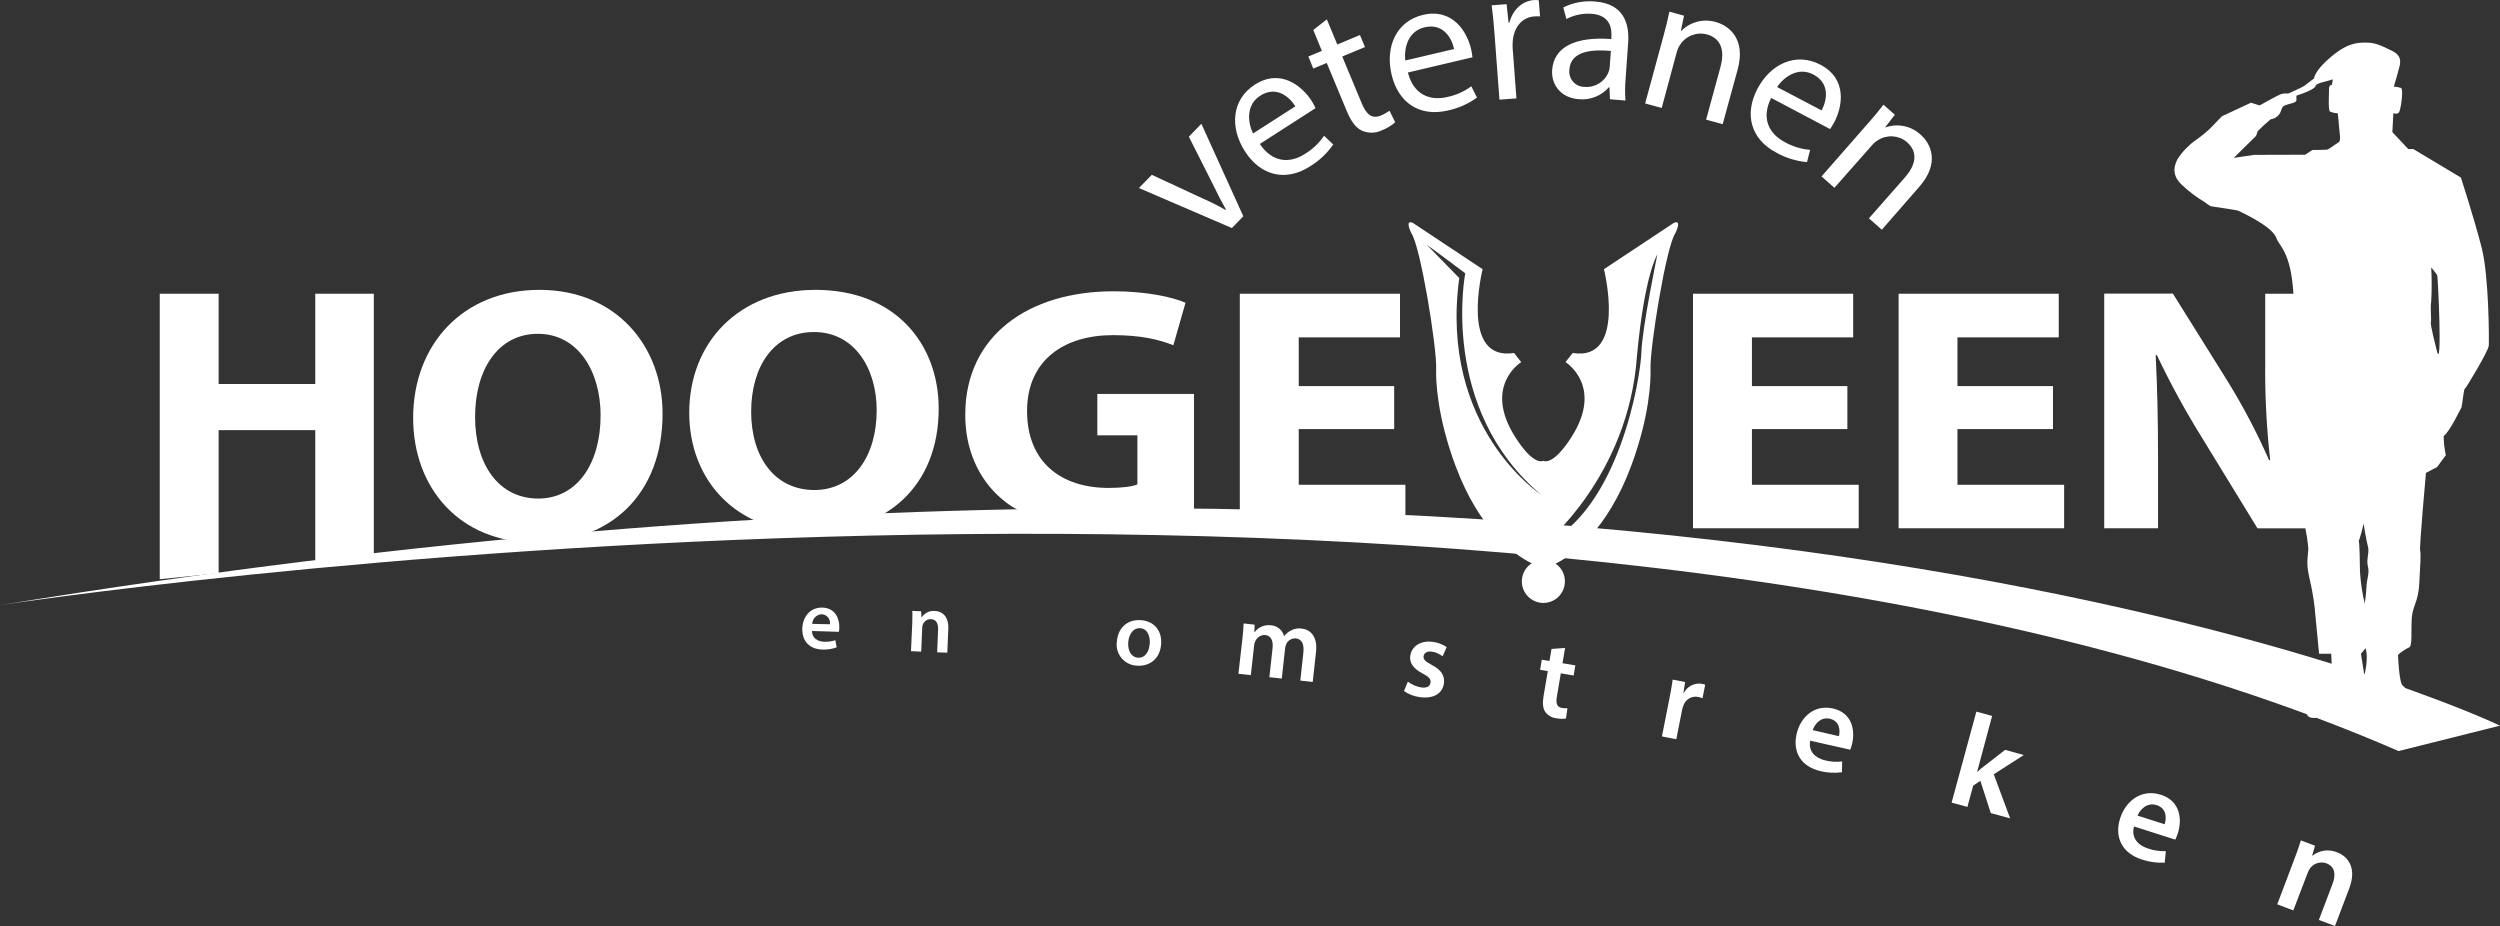
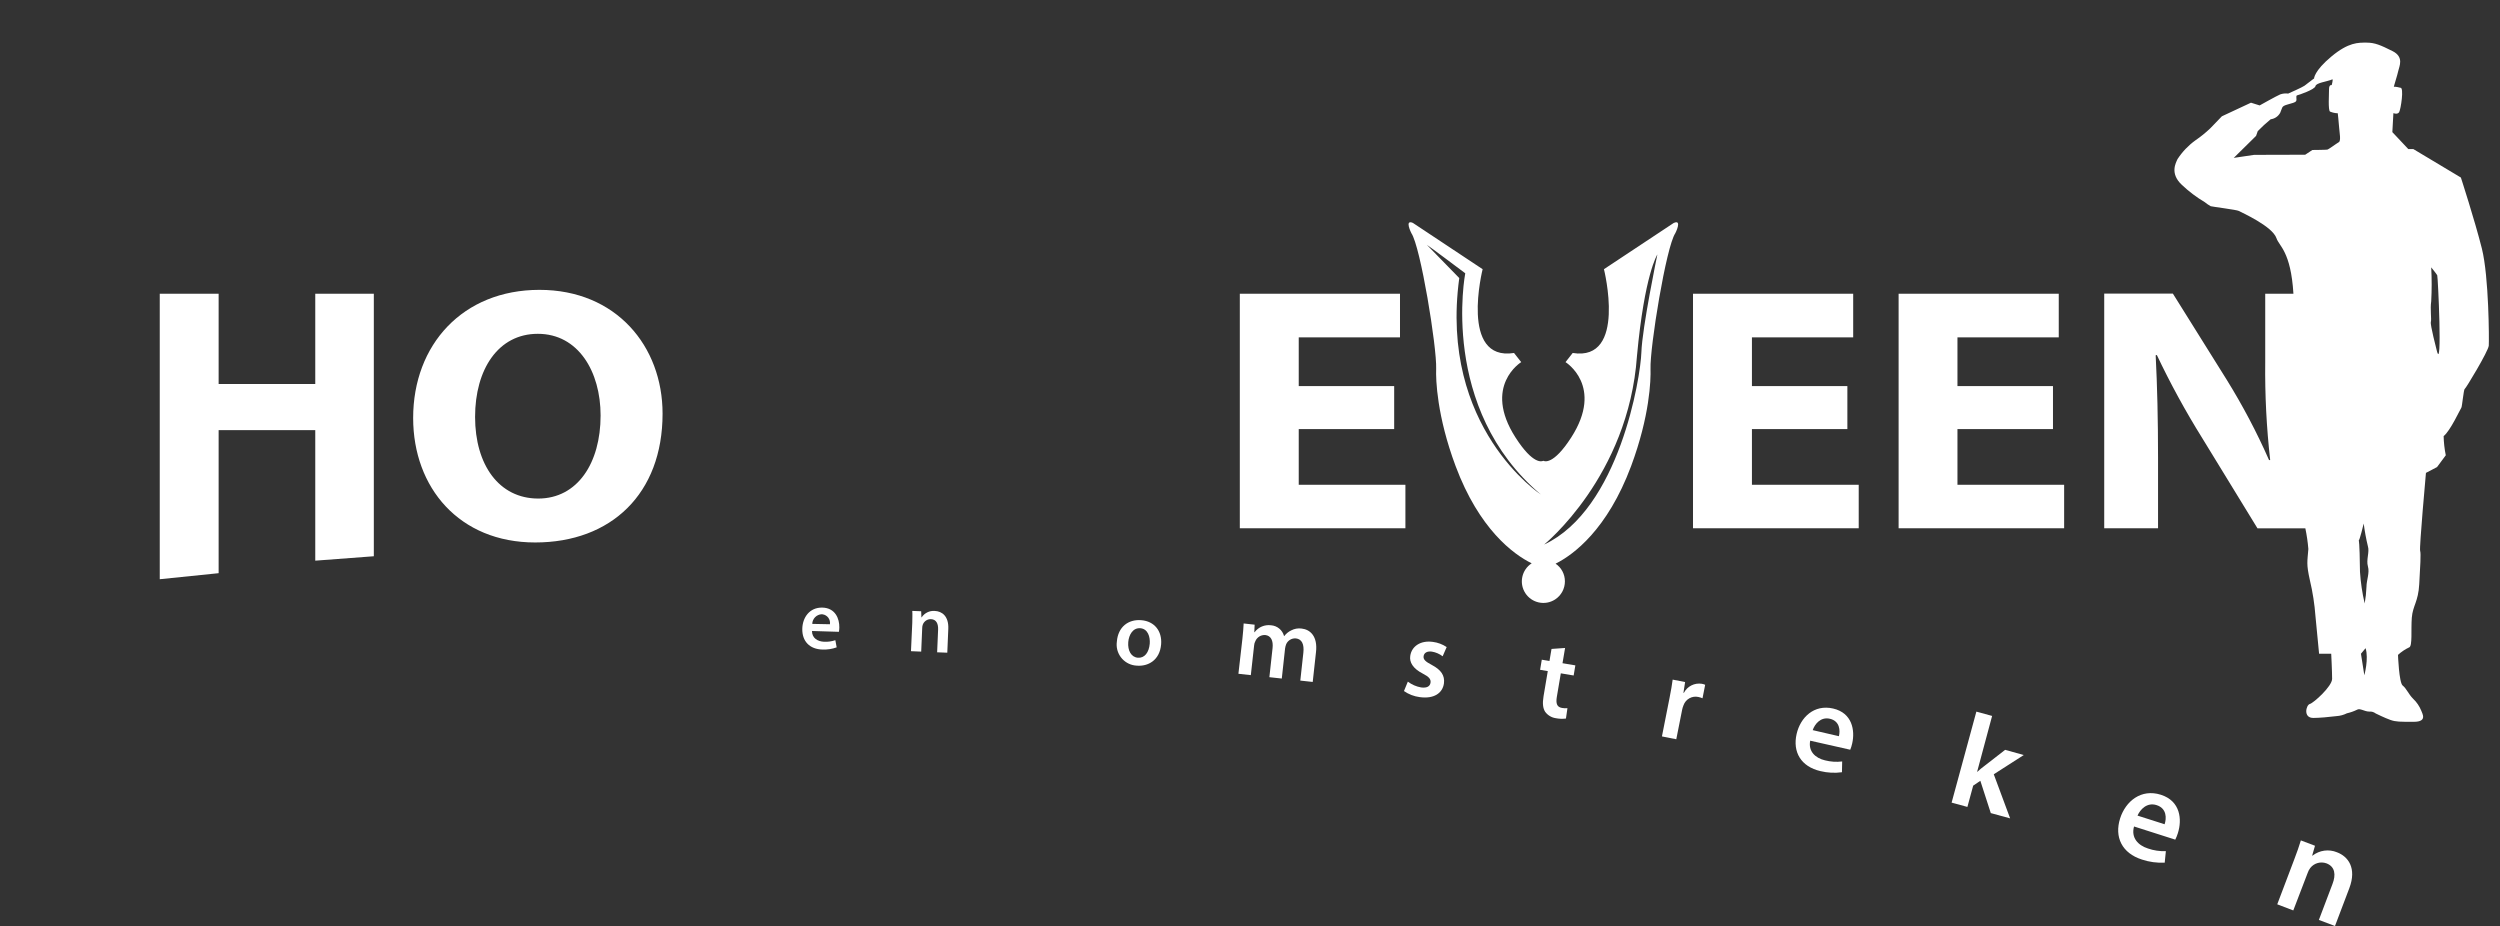
<svg xmlns="http://www.w3.org/2000/svg" id="Laag_2" data-name="Laag 2" viewBox="0 0 696.72 258.07">
  <rect x="0" y="0" width="696.72" height="258.07" fill="#333333" stroke="none" />
  <defs>
    <style>
      .cls-1 {
        fill: #fff;
      }
    </style>
  </defs>
  <g id="Laag_1-2" data-name="Laag 1">
    <g id="Laag_2-2" data-name="Laag 2">
      <g id="Layer_1" data-name="Layer 1">
        <path class="cls-1" d="M60.93,81.86v25.16h26.93v-25.16h16.32v73.16l-16.32,1.23v-36.38h-26.93v39.87l-16.41,1.68v-79.56h16.41Z" />
        <path class="cls-1" d="M184.65,115.28c0,22.34-14.37,35.9-35.51,35.9s-34-15.27-34-34.69c0-20.43,13.84-35.71,35.2-35.71s34.31,15.69,34.31,34.5ZM132.4,116.19c0,13.34,6.66,22.75,17.6,22.75s17.38-9.9,17.38-23.15c0-12.24-6.22-22.76-17.49-22.76-11.05-.01-17.49,9.91-17.49,23.16Z" />
-         <path class="cls-1" d="M261.6,113.86c0,21.43-14.38,34.42-35.52,34.42s-34-14.64-34-33.26c0-19.59,13.85-34.24,35.2-34.24,22.2,0,34.32,15.03,34.32,33.08ZM209.34,114.73c0,12.81,6.66,21.83,17.6,21.83s17.38-9.52,17.38-22.22c0-11.73-6.23-21.81-17.49-21.81-11.05,0-17.49,9.49-17.49,22.2h0Z" />
-         <path class="cls-1" d="M332.75,144.21c-5.05,1.56-14.6,2.07-24.15,2.07-13.2,0-22.74-1.39-29.4-7.21-6.65-5.63-10.3-14.16-10.19-23.76.11-21.72,17.59-34.13,41.31-34.13,9.34,0,16.52,1.65,20.07,3.19l-3.39,11.84c-4-1.56-8.91-2.81-16.85-2.81-13.62,0-23.92,7-23.92,21.14s9.33,21.44,22.75,21.44c3.75,0,6.76-.4,8-1v-13.66h-11.17v-11.53h26.94v34.42Z" />
        <path class="cls-1" d="M388.54,119.58h-26.6v15.52h29.73v12.12h-46.15v-65.36h44.64v12.16h-28.22v13.58h26.6v11.98Z" />
        <path class="cls-1" d="M514.84,119.58h-26.6v15.52h29.76v12.12h-46.18v-65.36h44.64v12.16h-28.22v13.58h26.6v11.98Z" />
        <path class="cls-1" d="M572.14,119.58h-26.62v15.52h29.73v12.12h-46.13v-65.36h44.63v12.16h-28.23v13.58h26.62v11.98Z" />
-         <path class="cls-1" d="M696.72,202.23S469.09,92.22,0,168.65c0,0,424.84-65.26,668.45,40.66l28.27-7.08Z" />
        <path class="cls-1" d="M226.29,175.85c0,2,1.59,2.93,3.39,3,1.06.05,2.12-.1,3.12-.44l.37,2c-1.26.46-2.59.66-3.93.61-3.63-.07-5.73-2.35-5.65-5.78.06-3.11,2-6,5.6-5.91s4.77,3.09,4.72,5.55c0,.4-.05.8-.12,1.2l-7.5-.23ZM231.29,173.97c.21-1.32-.7-2.56-2.02-2.76-.08-.01-.17-.02-.25-.03-1.45.06-2.61,1.24-2.66,2.69l4.93.1Z" />
        <path class="cls-1" d="M254.24,173.59c0-1.29.08-2.37,0-3.34l2.48.1.07,1.69h.07c.8-1.21,2.19-1.89,3.64-1.78,2,.08,3.93,1.43,3.78,5l-.28,6.64-2.83-.11.27-6.33c.06-1.61-.48-2.85-2-2.91-1.02-.03-1.94.6-2.28,1.56-.1.29-.15.6-.15.91l-.28,6.58-2.85-.12.36-7.89Z" />
        <path class="cls-1" d="M323.59,179.57c-.37,4.46-3.67,6.2-6.77,5.94-3.24-.14-5.76-2.88-5.62-6.13,0-.21.03-.42.06-.62.33-4,3.14-6.22,6.81-5.92s5.82,3.04,5.52,6.73ZM314.43,178.94c-.19,2.35.81,4.21,2.68,4.36s3.1-1.47,3.31-3.91c.15-1.9-.52-4.14-2.61-4.31s-3.21,1.84-3.38,3.86Z" />
        <path class="cls-1" d="M346.25,177.95c.17-1.62.29-3,.34-4.2l3.06.34-.09,2.09h.09c1.07-1.43,2.82-2.16,4.59-1.92,1.72.13,3.17,1.34,3.61,3h.06c.51-.67,1.17-1.21,1.92-1.57.89-.48,1.92-.66,2.92-.52,2.34.26,4.53,2.1,4,6.6l-.91,8.28-3.46-.38.85-7.76c.26-2.34-.39-3.81-2.1-4-1.14-.08-2.21.56-2.68,1.6-.15.38-.25.77-.31,1.17l-.92,8.42-3.46-.38.89-8.13c.22-2-.41-3.44-2.05-3.62-1.2-.07-2.31.63-2.76,1.74-.19.35-.3.74-.33,1.14l-.92,8.3-3.46-.38,1.12-9.82Z" />
        <path class="cls-1" d="M392.35,189.96c1.08.83,2.35,1.38,3.69,1.62,1.66.23,2.49-.34,2.63-1.32s-.4-1.63-2.15-2.53c-2.77-1.42-3.78-3.19-3.5-4.94.37-2.64,2.84-4.39,6.31-3.9,1.37.17,2.69.67,3.84,1.44l-1.12,2.57c-.88-.67-1.91-1.12-3-1.3-1.35-.19-2.18.35-2.31,1.27s.51,1.51,2.32,2.46c2.56,1.36,3.63,2.92,3.35,5.13-.38,2.71-2.78,4.37-6.74,3.82-1.58-.2-3.09-.78-4.4-1.69l1.08-2.63Z" />
        <path class="cls-1" d="M436.17,180.58l-.72,4.25,3.58.6-.47,2.82-3.58-.6-1.11,6.57c-.3,1.81,0,2.84,1.46,3.08.49.09,1,.11,1.5.06l-.42,2.89c-.93.12-1.86.09-2.78-.09-1.2-.16-2.28-.8-3-1.77-.65-1-.79-2.4-.46-4.36l1.18-7-2.14-.36.47-2.82,2.14.36.57-3.36,3.78-.27Z" />
        <path class="cls-1" d="M465.28,194.51c.42-2.14.69-3.67.87-5.11l3.47.68-.47,3h.13c.95-1.83,2.97-2.84,5-2.52.32.06.63.15.93.28l-.74,3.76c-.37-.16-.75-.28-1.14-.36-1.77-.4-3.56.6-4.16,2.32-.16.39-.29.79-.37,1.2l-1.64,8.26-4-.79,2.12-10.72Z" />
        <path class="cls-1" d="M504.48,206.42c-.59,3,1.47,4.86,4.13,5.48,1.56.4,3.18.51,4.78.31l-.06,3c-2,.28-4.04.17-6-.31-5.39-1.25-7.8-5.29-6.63-10.37,1.06-4.61,4.86-8.3,10.18-7.07s6.14,6.09,5.3,9.74c-.13.59-.31,1.18-.54,1.74l-11.16-2.52ZM512.48,205.17c.39-1.53.29-4.21-2.51-4.86-2.59-.6-4.23,1.51-4.79,3.17l7.3,1.69Z" />
        <path class="cls-1" d="M551,215.09h.07c.61-.57,1.32-1.18,2-1.66l5.74-4.46,5.19,1.45-8.36,5.36,4.56,12.29-5.39-1.47-2.91-9-2,1.35-1.61,5.93-4.4-1.2,6.9-25.36,4.39,1.2-4.18,15.57Z" />
        <path class="cls-1" d="M594.73,230.33c-.88,3.14,1.12,5.25,3.87,6.13,1.61.56,3.3.81,5,.75l-.32,3.2c-2.15.11-4.3-.18-6.34-.86-5.57-1.78-7.75-6.25-6.08-11.5,1.53-4.76,5.85-8.31,11.35-6.56s5.94,6.95,4.73,10.72c-.19.62-.43,1.21-.72,1.79l-11.49-3.67ZM603.25,229.71c.54-1.58.67-4.41-2.23-5.33-2.67-.86-4.58,1.21-5.32,2.92l7.55,2.41Z" />
        <path class="cls-1" d="M639.36,239.56c.77-2,1.39-3.78,1.86-5.35l3.94,1.49-.79,2.75h.11c1.94-1.51,4.54-1.87,6.81-.93,3.11,1.17,5.56,4.39,3.44,10l-4,10.55-4.49-1.7,3.79-10c1-2.56.75-4.85-1.69-5.77-1.62-.58-3.44-.06-4.5,1.3-.32.42-.56.89-.73,1.39l-4,10.44-4.47-1.71,4.72-12.46Z" />
        <path class="cls-1" d="M466.47,62.12l-19.47,12.9s6.48,25.8-8.71,23.35l-2,2.55s10.8,6.66,1.59,21c-5,7.77-7.5,6.65-7.78,6.49-.3.18-2.79,1.25-7.75-6.49-9.21-14.38,1.59-21,1.59-21l-2-2.55c-15.23,2.41-8.75-23.35-8.75-23.35l-19.44-12.9c-2.43-1.06-.42,2.86-.42,2.86,2.55,3.73,7.12,31.76,6.91,37.81-.12,3,.2,13.12,5.41,27.08,6.55,17.54,16.06,24.6,21.21,27.12-2.78,1.8-3.58,5.52-1.78,8.3s5.52,3.58,8.3,1.78c1.72-1.11,2.75-3.03,2.74-5.07,0-1.97-.97-3.81-2.6-4.91,5-2.48,14.45-9.52,21.05-27.19,5.21-14,5.51-24,5.41-27.08-.21-6,4.36-34.08,6.9-37.81,0,.02,2.03-3.98-.41-2.88ZM406.68,77.49l-9.03-9.25c.44.21,10.7,7.92,10.7,7.92,0,0-7.35,37.69,21.08,61.66,0,0-28.44-18.62-22.75-60.33ZM457.43,98.23c-.22,6.91-6.14,43.72-27.1,53.53,0,0,23.52-19,25.87-52.52,2.11-22.87,5.69-28.33,5.69-28.33,0,0-4.24,20.41-4.46,27.32Z" />
        <path class="cls-1" d="M430.39,157.45c-.18,0-.36,0-.54,0,2.19.26,3.77,2.24,3.51,4.44s-2.24,3.77-4.44,3.51c-1.42-.16-2.64-1.07-3.2-2.38.47,2.57,2.95,4.28,5.52,3.8,2.57-.47,4.28-2.95,3.8-5.52-.41-2.24-2.37-3.88-4.65-3.88v.03Z" />
-         <path class="cls-1" d="M321,48.72l14.23,6.61c2.16.95,4.26,2.01,6.31,3.18l.12-.11c-1.14-2-2.18-4-3.28-6.31l-7.06-14,3.49-3.59,11.69,25.77-3.19,3.28-25.91-11.15,3.6-3.68ZM351.1,40.12c3.6,5.38,8.52,5.38,12.54,2.79,2.14-1.28,3.97-3.02,5.36-5.08l2.55,2.44c-1.71,2.47-3.92,4.55-6.49,6.11-6.82,4.38-13.77,2.52-18.08-4.16s-3.75-14.48,2.72-18.63c7.23-4.64,13.24.48,15.86,4.55.39.64.75,1.31,1.06,2l-15.52,9.98ZM361,29.63c-1.6-2.58-5.27-5.86-9.8-2.95-4.07,2.62-3.43,7.52-2,10.52l11.8-7.57ZM369.78,5.4l2.91,7,6.31-2.64,1.41,3.36-6.34,2.63,5.46,13.12c1.25,3,2.81,4.36,5.27,3.34.87-.35,1.69-.81,2.44-1.36l1.58,3.23c-1.08.95-2.32,1.71-3.66,2.22-1.74.85-3.77.9-5.55.14-1.81-.79-3.16-2.77-4.34-5.63l-5.52-13.26-3.75,1.57-1.38-3.37,3.77-1.57-2.39-5.83,3.78-2.95ZM392.37,20.21c1.59,6.28,6.23,7.92,10.88,6.84,2.45-.5,4.77-1.52,6.79-3l1.58,3.15c-2.44,1.76-5.21,2.98-8.15,3.6-7.9,1.85-13.82-2.23-15.65-10s1.31-14.9,8.77-16.66c8.41-1.92,12.33,4.88,13.41,9.63.17.72.29,1.46.35,2.2l-17.98,4.24ZM405.24,13.66c-.63-3-3-7.28-8.23-6.05-4.72,1.11-5.75,5.94-5.38,9.25l13.61-3.2ZM416.52,9.66c-.22-3.1-.48-5.75-.81-8.18l4.16-.31.55,5.14h.23c.92-3.61,3.63-6.06,6.83-6.29.45-.04.91-.02,1.36.06l.35,4.5c-.55-.06-1.1-.06-1.65,0-3.36.25-5.56,3-5.93,6.6-.08.74-.1,1.49-.05,2.24l1.05,14-4.73.35-1.36-18.11ZM448.68,27.66l-.14-3.34h-.16c-2.08,2.38-5.17,3.62-8.32,3.33-5.32-.37-7.77-4.31-7.5-8.11.45-6.36,6.34-9.43,16.51-8.65v-.54c.15-2.18-.17-6.13-5.54-6.51-2.42-.17-4.85.34-7,1.46l-.86-3.22c2.74-1.37,5.8-1.94,8.85-1.65,8,.57,9.61,6.2,9.23,11.46l-.7,9.84c-.19,2.09-.21,4.2-.05,6.29l-4.32-.36ZM448.93,14.19c-5.2-.47-11.19,0-11.55,5.14-.35,2.31,1.24,4.48,3.55,4.83.2.03.41.05.62.05,2.86.28,5.57-1.35,6.68-4,.2-.47.33-.97.37-1.48l.33-4.54ZM463.55,10.19c.72-2.63,1.26-4.8,1.68-6.94l4.09,1.12-.89,4.27h.1c2.53-2.57,6.27-3.52,9.72-2.48,3.52,1,8.39,4.57,6,13.28l-4.16,15.17-4.62-1.27,4-14.64c1.13-4.1.54-7.93-3.81-9.12-2.89-.75-5.93.47-7.5,3-.41.63-.72,1.33-.9,2.07l-4.16,15.44-4.62-1.26,5.07-18.64ZM493.6,27.29c-2.9,5.79-.47,10.07,3.77,12.29,2.18,1.23,4.6,1.98,7.09,2.19l-.87,3.41c-2.99-.27-5.9-1.16-8.52-2.63-7.18-3.76-9-10.74-5.31-17.77s10.76-10.3,17.55-6.76c7.63,4,6.14,11.76,3.88,16.05-.46.87-.91,1.49-1.17,1.9l-16.42-8.68ZM507.65,30.77c1.45-2.67,2.49-7.47-2.28-10-4.28-2.26-8.24.72-10.12,3.48l12.4,6.52ZM520.35,34.66c1.8-2,3.24-3.75,4.55-5.48l3.18,2.8-2.67,3.45.08.07c3.4-1.19,7.17-.4,9.8,2.06,2.72,2.41,5.52,7.79-.46,14.56l-10.39,11.9-3.59-3.17,10-11.37c2.82-3.19,4-6.88.59-9.88-2.26-1.91-5.49-2.14-8-.58-.65.39-1.24.88-1.73,1.46l-10.48,11.86-3.59-3.17,12.71-14.51Z" />
        <path class="cls-1" d="M691.66,69.23c-2-7.93-5.84-19.75-5.84-19.75l-13.24-7.93h-1.41l-4.45-4.73.29-5.29s1.14.48,1.6-.27,1.43-7,.34-6.81c0,0-1.61-.42-1.79-.23s1-3.36,1.22-4.5,1.71-3.82-1.61-5.48-4.92-2.36-7.23-2.36-5-.14-9.82,3.88-4.88,6.14-4.82,6.32l-.06-.18-2.62,2c-.57.43-4.54,2.18-4.54,2.18-.75-.1-1.51-.02-2.22.23-1,.42-5.72,3.07-5.72,3.07l-2.42-.76-8.11,3.79-3.21,3.33c-1.29,1.23-2.68,2.36-4.15,3.36-1.97,1.42-3.67,3.2-5,5.24-.44,1-2.23,4,1.21,7.18,1.94,1.84,4.08,3.46,6.38,4.82.52.43,1.07.8,1.66,1.13.42.14,7.31,1,7.83,1.32s9.36,4.21,10.5,7.61c.72,2.19,4,3.65,4.72,15.46h-7.86v19.1c-.1,9.1.36,18.2,1.38,27.25h-.32c-3.4-7.73-7.35-15.21-11.8-22.39l-15-24h-19.13v65.4h15v-19.68c0-10.67-.22-19.89-.66-28.52l.32-.09c3.76,7.93,7.97,15.64,12.61,23.09l15.44,25.22h13.34c.4,1.9.68,3.82.84,5.75-.27,3.63-.61,4.07.43,8.73.79,3.32,1.31,6.7,1.56,10.11.5,4.93,1,10.36,1,10.36h3.38s.25,4.92.25,7-5.17,6.74-6.21,7-1.94,3.93,1,3.89c1.62,0,4.4-.25,6.48-.51.99-.07,1.96-.33,2.85-.78.98-.22,1.94-.56,2.84-1,.77-.51,2.07.52,3.36.52.65-.06,1.3.12,1.82.52,0,0,2.6,1.29,4.14,1.82s2.59.51,6.48.51,2.34-2.33,2.08-3.11c-.51-1.26-1.29-2.4-2.28-3.33-1.29-1.29-1.86-2.88-2.89-3.66s-1.31-8.55-1.31-8.55c.92-.84,1.96-1.55,3.09-2.08,1-.27.49-4.92.76-8.29s1.8-4.4,2.07-9.32.52-8.55.25-9.33,1.62-21.7,1.62-21.7l3.09-1.62,2.44-3.29c-.36-1.76-.56-3.55-.6-5.34,1.84-1.4,4.74-7.72,4.94-7.93s.64-5.1.93-5.2,6.61-10.57,6.71-12.08.06-19.16-1.93-27.1ZM677.55,83.96c.17-3.15.17-6.3,0-9.45l.12.15c.42.54,1.36,1.68,1.56,2.07s1.45,27.29-.12,21c-.1-.44-1.89-7.22-1.66-8s-.23-3.56.1-5.77ZM628.18,43.16l-5.66.84,6.22-6.13.47-1.33c1.13-1.17,2.34-2.27,3.6-3.3,1.12-.14,2.1-.81,2.65-1.8.65-1.42.28-1.79,1.89-2.27s2.26-.57,2.55-1-.19-1.5.28-1.6,4.92-1.61,5.11-2.56,3.11-1.22,4.71-1.89c.27-.1-.18,1.61-.18,1.61,0,0-.75-.27-.75,1.14s-.29,5.86.28,6.23c.69.29,1.42.44,2.16.47,0,0,.28,2.56.38,4s.57,3.68-.1,4.06-2.82,2-3.21,2.07-4.15.1-4.15.1l-2,1.32-14.25.04ZM657.37,150.5c.15.45,1.37-4.6,1.37-4.6.27,2.14.66,4.26,1.17,6.36.5,1.56-.53,3.77,0,5.58s-.4,3.86-.4,5.68c-.06,1.56-.23,3.12-.5,4.66-.68-2.9-1.12-5.84-1.31-8.81,0-2.81-.16-8.14-.33-8.87ZM658.91,188.19l-.94-6,1.29-1.55c.92,2.96-.35,7.55-.35,7.55Z" />
      </g>
    </g>
  </g>
</svg>